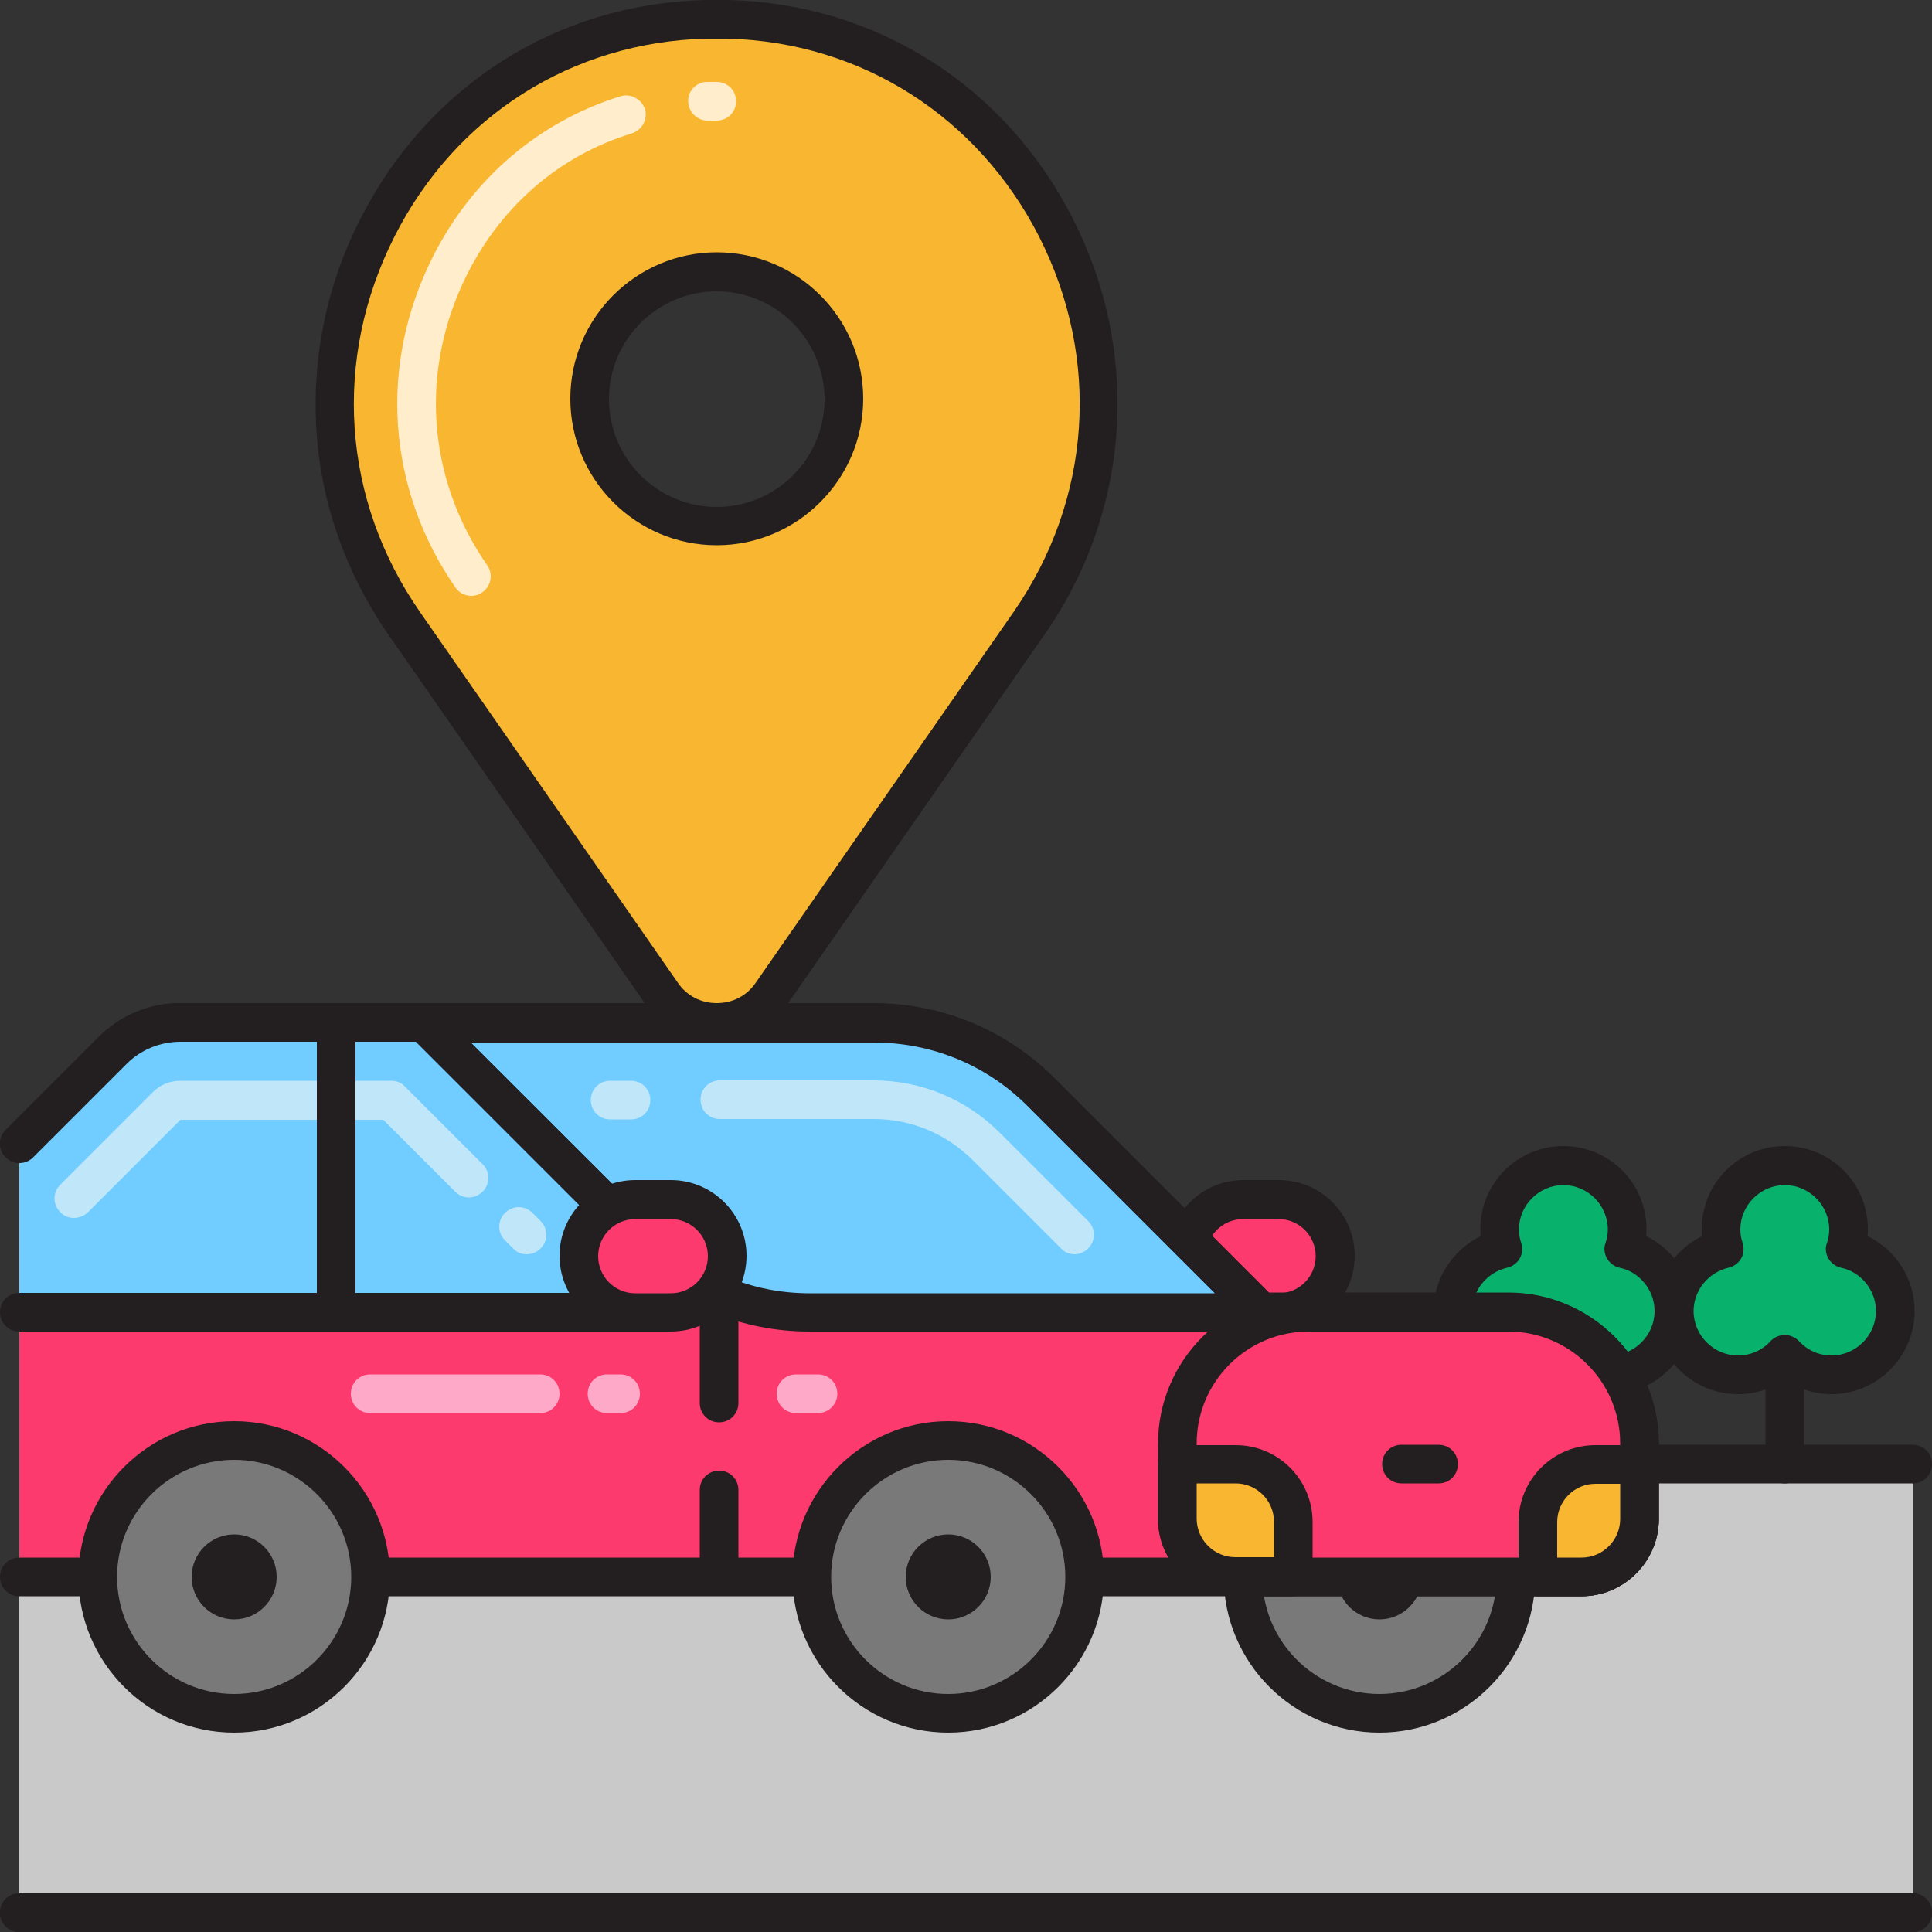
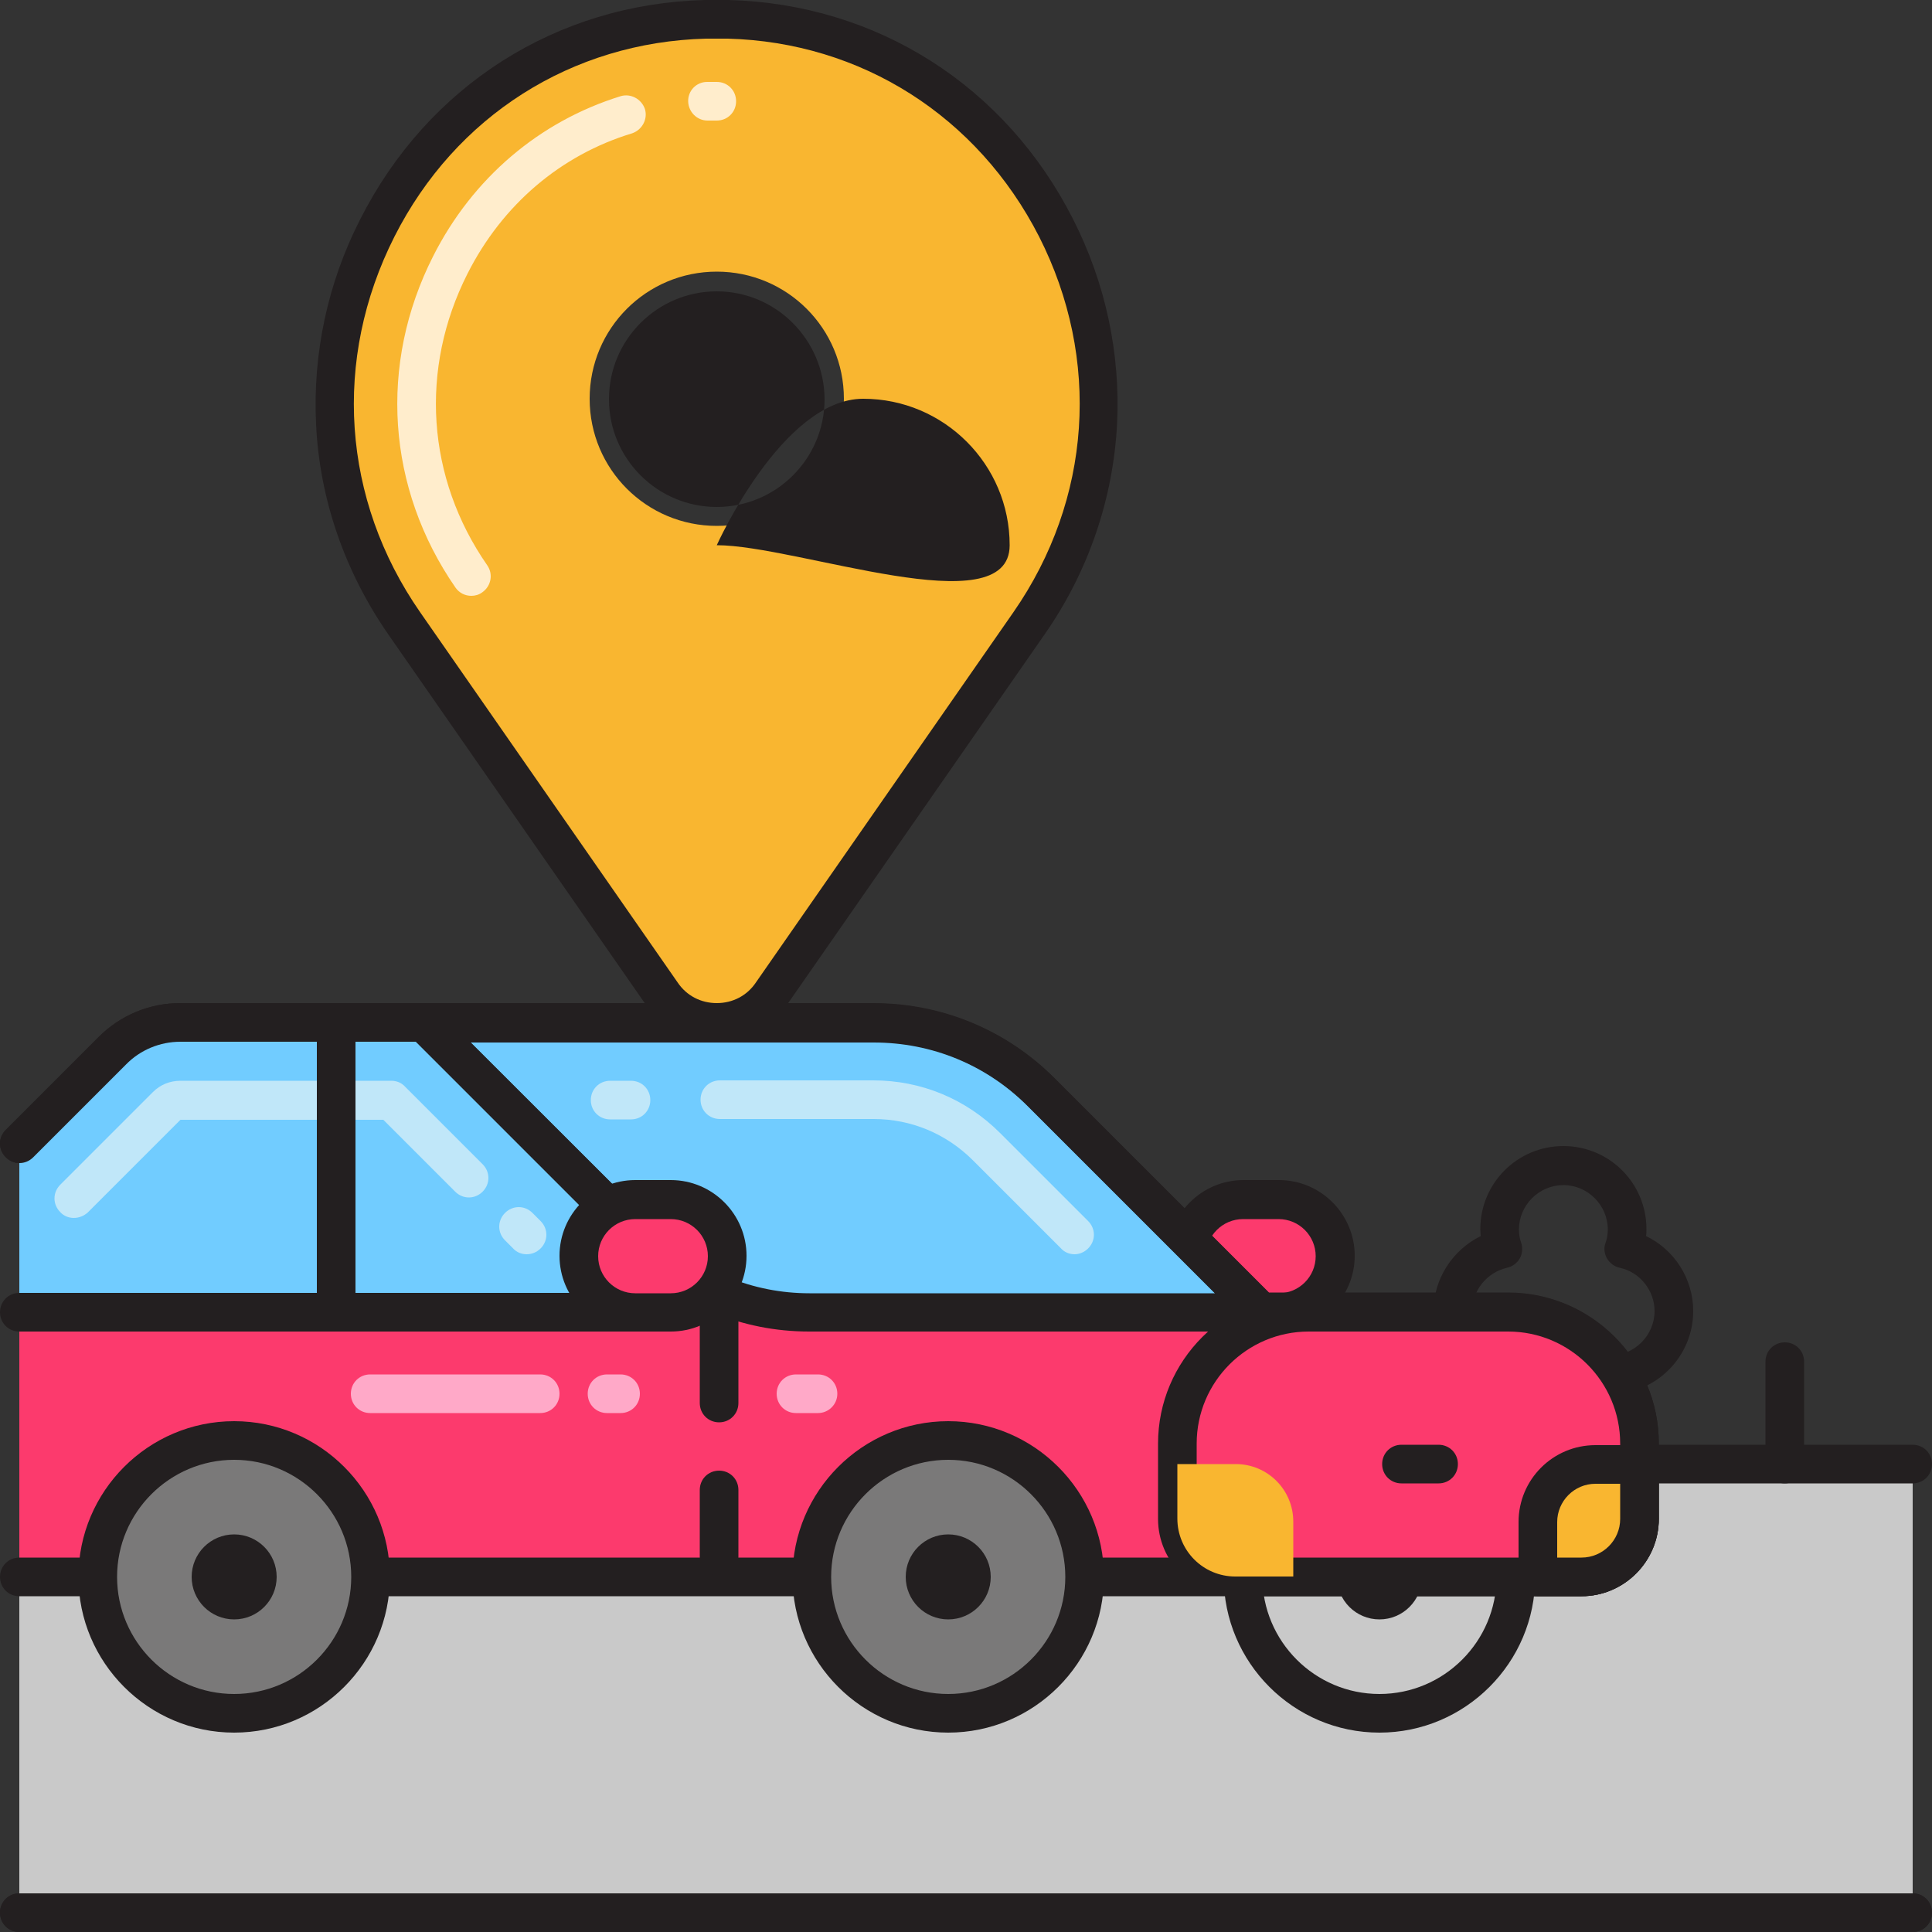
<svg xmlns="http://www.w3.org/2000/svg" version="1.1" id="Layer_1" x="0px" y="0px" viewBox="0 0 500 500" style="enable-background:new 0 0 500 500;" xml:space="preserve">
  <rect x="0" y="0" width="500" height="500" fill="#333333" stroke="none" />
  <style type="text/css">
	.st0{fill:#C9C9C9;}
	.st1{fill:#A0A0A0;}
	.st2{fill:#71CCFF;}
	.st3{fill:#231F20;}
	.st4{fill:#F9F9F9;}
	.st5{fill:#7A7979;}
	.st6{fill:#4C4C4C;}
	.st7{fill:#F9B630;}
	.st8{fill:#D88A0E;}
	.st9{fill:#FFEDCC;}
	.st10{fill:#C0E7F9;}
	.st11{fill:#08B26C;}
	.st12{fill:#15A9EA;}
	.st13{fill:none;stroke:#C9C9C9;stroke-width:10;stroke-linecap:round;stroke-linejoin:round;stroke-miterlimit:10;}
	.st14{fill:none;stroke:#231F20;stroke-width:10;stroke-linecap:round;stroke-linejoin:round;stroke-miterlimit:10;}
	.st15{fill:#FFFFFF;}
	.st16{fill:#35EF9F;}
	.st17{fill:#22A6E0;}
	.st18{fill:#FC3A6D;}
	.st19{fill:#FFA9C8;}
	.st20{fill:#038E52;}
	.st21{fill:#E2074B;}
</style>
  <g>
    <g>
      <rect x="5" y="378.9" class="st0" width="490" height="116.1" />
    </g>
  </g>
  <g>
    <g>
      <path class="st3" d="M495,383.9H75.7c-2.8,0-5-2.2-5-5s2.2-5,5-5H495c2.8,0,5,2.2,5,5S497.8,383.9,495,383.9z" />
    </g>
  </g>
  <g>
    <g>
      <path class="st3" d="M495,500H5c-2.8,0-5-2.2-5-5s2.2-5,5-5h490c2.8,0,5,2.2,5,5S497.8,500,495,500z" />
    </g>
  </g>
  <g>
    <g>
      <path class="st3" d="M495,500H5c-2.8,0-5-2.2-5-5s2.2-5,5-5h490c2.8,0,5,2.2,5,5S497.8,500,495,500z" />
    </g>
  </g>
  <g>
    <g>
-       <path class="st11" d="M446.2,323.2c-0.5-1.6-0.8-3.3-0.8-5.1c0-9.1,7.4-16.5,16.5-16.5c9.1,0,16.5,7.4,16.5,16.5    c0,1.8-0.3,3.5-0.8,5.1c7.4,1.6,12.9,8.2,12.9,16.1c0,9.1-7.4,16.5-16.5,16.5c-4.8,0-9.1-2-12.1-5.3c-3,3.3-7.3,5.3-12.1,5.3    c-9.1,0-16.5-7.4-16.5-16.5C433.2,331.4,438.8,324.8,446.2,323.2z" />
-     </g>
-   </g>
-   <g>
-     <g>
-       <path class="st3" d="M474,360.8c-4.3,0-8.6-1.3-12.1-3.7c-3.5,2.4-7.8,3.7-12.1,3.7c-11.9,0-21.5-9.6-21.5-21.5    c0-8.3,4.9-15.8,12.2-19.4c0-0.6-0.1-1.2-0.1-1.8c0-11.9,9.6-21.5,21.5-21.5c11.9,0,21.5,9.6,21.5,21.5c0,0.6,0,1.2-0.1,1.8    c7.3,3.5,12.2,11,12.2,19.4C495.5,351.1,485.8,360.8,474,360.8z M461.9,345.5c1.4,0,2.7,0.6,3.7,1.6c2.2,2.4,5.2,3.7,8.4,3.7    c6.3,0,11.5-5.2,11.5-11.5c0-5.3-3.8-10.1-9-11.2c-1.4-0.3-2.6-1.2-3.3-2.4s-0.9-2.7-0.4-4c0.4-1.1,0.6-2.3,0.6-3.5    c0-6.3-5.2-11.5-11.5-11.5s-11.5,5.2-11.5,11.5c0,1.2,0.2,2.4,0.6,3.5c0.4,1.3,0.3,2.8-0.4,4s-1.9,2.1-3.3,2.4    c-5.2,1.2-9,5.9-9,11.2c0,6.3,5.2,11.5,11.5,11.5c3.2,0,6.2-1.3,8.4-3.7C459.1,346.1,460.5,345.5,461.9,345.5z" />
-     </g>
+       </g>
+   </g>
+   <g>
+     <g>
+       </g>
  </g>
  <g>
    <g>
      <path class="st3" d="M461.9,383.9c-2.8,0-5-2.2-5-5v-26.5c0-2.8,2.2-5,5-5s5,2.2,5,5v26.5C466.9,381.7,464.6,383.9,461.9,383.9z" />
    </g>
  </g>
  <g>
    <g>
-       <path class="st11" d="M388.9,323.2c-0.5-1.6-0.8-3.3-0.8-5.1c0-9.1,7.4-16.5,16.5-16.5c9.1,0,16.5,7.4,16.5,16.5    c0,1.8-0.3,3.5-0.8,5.1c7.4,1.6,12.9,8.2,12.9,16.1c0,9.1-7.4,16.5-16.5,16.5c-4.8,0-9.1-2-12.1-5.3c-3,3.3-7.3,5.3-12.1,5.3    c-9.1,0-16.5-7.4-16.5-16.5C376,331.4,381.6,324.8,388.9,323.2z" />
-     </g>
+       </g>
  </g>
  <g>
    <g>
      <path class="st3" d="M416.7,360.8c-4.3,0-8.6-1.3-12.1-3.7c-3.5,2.4-7.8,3.7-12.1,3.7c-11.9,0-21.5-9.6-21.5-21.5    c0-8.3,4.9-15.8,12.2-19.4c0-0.6-0.1-1.2-0.1-1.8c0-11.9,9.6-21.5,21.5-21.5c11.9,0,21.5,9.6,21.5,21.5c0,0.6,0,1.2-0.1,1.8    c7.3,3.5,12.2,11,12.2,19.4C438.2,351.1,428.6,360.8,416.7,360.8z M404.6,345.5c1.4,0,2.7,0.6,3.7,1.6c2.2,2.4,5.2,3.7,8.4,3.7    c6.3,0,11.5-5.2,11.5-11.5c0-5.3-3.8-10.1-9-11.2c-1.4-0.3-2.6-1.2-3.3-2.4s-0.9-2.7-0.4-4c0.4-1.1,0.6-2.3,0.6-3.5    c0-6.3-5.2-11.5-11.5-11.5s-11.5,5.2-11.5,11.5c0,1.2,0.2,2.4,0.6,3.5c0.4,1.3,0.3,2.8-0.4,4s-1.9,2.1-3.3,2.4    c-5.2,1.2-9,5.9-9,11.2c0,6.3,5.2,11.5,11.5,11.5c3.2,0,6.2-1.3,8.4-3.7C401.9,346.1,403.2,345.5,404.6,345.5z" />
    </g>
  </g>
  <g>
    <g>
      <path class="st3" d="M404.6,383.9c-2.8,0-5-2.2-5-5v-26.5c0-2.8,2.2-5,5-5s5,2.2,5,5v26.5C409.6,381.7,407.4,383.9,404.6,383.9z" />
    </g>
  </g>
  <g>
    <g>
      <path class="st18" d="M5,408.1h404.3c8.3,0,15-6.7,15-15v-19.5c0-18.8-15.2-34-34-34h-63.9l-57-57c-11.5-11.5-27.1-18-43.4-18    H109.6H46.7c-6.6,0-13,2.6-17.7,7.3L5,296V408.1z" />
    </g>
  </g>
  <g>
    <g>
      <path class="st18" d="M331,310.5h-9.2c-8,0-14.6,6.5-14.6,14.6s6.5,14.6,14.6,14.6h9.2c8,0,14.6-6.5,14.6-14.6    S339,310.5,331,310.5z" />
    </g>
  </g>
  <g>
    <g>
      <path class="st3" d="M331,344.6h-9.2c-10.8,0-19.6-8.8-19.6-19.6s8.8-19.6,19.6-19.6h9.2c10.8,0,19.6,8.8,19.6,19.6    S341.7,344.6,331,344.6z M321.7,315.5c-5.3,0-9.6,4.3-9.6,9.6s4.3,9.6,9.6,9.6h9.2c5.3,0,9.6-4.3,9.6-9.6s-4.3-9.6-9.6-9.6H321.7z    " />
    </g>
  </g>
  <g>
    <g>
-       <circle class="st5" cx="357" cy="408.1" r="35.3" />
-     </g>
+       </g>
  </g>
  <g>
    <g>
      <path class="st3" d="M357,448.4c-22.2,0-40.3-18.1-40.3-40.3s18.1-40.3,40.3-40.3c22.2,0,40.3,18.1,40.3,40.3    S379.2,448.4,357,448.4z M357,377.8c-16.7,0-30.3,13.6-30.3,30.3s13.6,30.3,30.3,30.3s30.3-13.6,30.3-30.3S373.7,377.8,357,377.8z    " />
    </g>
  </g>
  <g>
    <g>
      <path class="st2" d="M326.3,339.6l-57-57c-11.5-11.5-27.1-18-43.4-18H109.6l57.4,57.4c11.2,11.2,26.5,17.6,42.4,17.6H326.3z" />
    </g>
  </g>
  <g>
    <g>
      <path class="st10" d="M278.1,324.6c-1.3,0-2.6-0.5-3.5-1.5l-22.8-22.8c-6.9-6.9-16-10.7-25.7-10.7h-39.8c-2.8,0-5-2.2-5-5    s2.2-5,5-5H226c12.4,0,24,4.8,32.8,13.6l22.8,22.8c2,2,2,5.1,0,7.1C280.6,324.1,279.3,324.6,278.1,324.6z" />
    </g>
  </g>
  <g>
    <g>
      <path class="st10" d="M163.3,289.7h-5.4c-2.8,0-5-2.2-5-5s2.2-5,5-5h5.4c2.8,0,5,2.2,5,5S166.1,289.7,163.3,289.7z" />
    </g>
  </g>
  <g>
    <g>
      <circle class="st3" cx="357" cy="408.1" r="11" />
    </g>
  </g>
  <g>
    <g>
      <path class="st3" d="M326.3,344.6H209.4c-17.4,0-33.7-6.8-45.9-19l-57.4-57.4c-1.4-1.4-1.9-3.6-1.1-5.4c0.8-1.9,2.6-3.1,4.6-3.1    H226c17.7,0,34.4,6.9,46.9,19.4l57,57c1.4,1.4,1.9,3.6,1.1,5.4C330.2,343.4,328.4,344.6,326.3,344.6z M121.7,269.7l48.9,48.9    c10.4,10.4,24.2,16.1,38.9,16.1h104.9l-48.4-48.4c-10.7-10.7-24.8-16.5-39.9-16.5H121.7z" />
    </g>
  </g>
  <g>
    <g>
      <path class="st3" d="M409.3,413.1H5c-2.8,0-5-2.2-5-5s2.2-5,5-5h404.3c5.5,0,10-4.5,10-10v-19.5c0-16-13-29-29-29h-63.9    c-1.3,0-2.6-0.5-3.5-1.5l-57-57c-10.7-10.7-24.8-16.5-39.9-16.5H46.7c-5.3,0-10.4,2.1-14.1,5.9l-24,24c-2,2-5.1,2-7.1,0    c-2-2-2-5.1,0-7.1l24-24c5.7-5.7,13.2-8.8,21.2-8.8H226c17.7,0,34.4,6.9,46.9,19.4l55.5,55.5h61.9c21.5,0,39,17.5,39,39v19.5    C429.3,404.1,420.3,413.1,409.3,413.1z" />
    </g>
  </g>
  <g>
    <g>
      <path class="st18" d="M385.1,408.1h-65.4c-8.3,0-15-6.7-15-15v-19.5c0-18.8,15.2-34,34-34h46.4h5.2c18.8,0,34,15.2,34,34v19.5    c0,8.3-6.7,15-15,15H385.1z" />
    </g>
  </g>
  <g>
    <g>
      <path class="st3" d="M409.3,413.1h-89.6c-11,0-20-9-20-20v-19.5c0-21.5,17.5-39,39-39h51.6c21.5,0,39,17.5,39,39v19.5    C429.3,404.1,420.3,413.1,409.3,413.1z M338.7,344.6c-16,0-29,13-29,29v19.5c0,5.5,4.5,10,10,10h89.6c5.5,0,10-4.5,10-10v-19.5    c0-16-13-29-29-29H338.7z" />
    </g>
  </g>
  <g>
    <g>
      <circle class="st5" cx="245.4" cy="408.1" r="35.3" />
    </g>
  </g>
  <g>
    <g>
      <path class="st3" d="M245.4,448.4c-22.2,0-40.3-18.1-40.3-40.3s18.1-40.3,40.3-40.3c22.2,0,40.3,18.1,40.3,40.3    S267.6,448.4,245.4,448.4z M245.4,377.8c-16.7,0-30.3,13.6-30.3,30.3s13.6,30.3,30.3,30.3c16.7,0,30.3-13.6,30.3-30.3    S262.1,377.8,245.4,377.8z" />
    </g>
  </g>
  <g>
    <g>
      <circle class="st3" cx="245.4" cy="408.1" r="11" />
    </g>
  </g>
  <g>
    <g>
      <path class="st3" d="M372.3,383.9h-9.6c-2.8,0-5-2.2-5-5s2.2-5,5-5h9.6c2.8,0,5,2.2,5,5S375.1,383.9,372.3,383.9z" />
    </g>
  </g>
  <g>
    <g>
      <path class="st7" d="M319.8,378.9h-15.1v14.1c0,8.3,6.7,15,15,15h15v-14.2C334.7,385.6,328.1,378.9,319.8,378.9z" />
    </g>
  </g>
  <g>
    <g>
-       <path class="st3" d="M334.7,413.1h-15c-11,0-20-9-20-20v-14.1c0-2.8,2.2-5,5-5h15.1c11,0,19.9,8.9,19.9,19.9v14.2    C339.7,410.8,337.5,413.1,334.7,413.1z M309.7,383.9v9.1c0,5.5,4.5,10,10,10h10v-9.2c0-5.5-4.5-9.9-9.9-9.9H309.7z" />
-     </g>
+       </g>
  </g>
  <g>
    <g>
      <path class="st7" d="M424.3,393.1v-14.1h-11.4c-8.2,0-14.9,6.7-14.9,14.9v14.2h11.3C417.6,408.1,424.3,401.4,424.3,393.1z" />
    </g>
  </g>
  <g>
    <g>
      <path class="st3" d="M409.3,413.1H398c-2.8,0-5-2.2-5-5v-14.2c0-11,8.9-19.9,19.9-19.9h11.4c2.8,0,5,2.2,5,5v14.1    C429.3,404.1,420.3,413.1,409.3,413.1z M403,403.1h6.3c5.5,0,10-4.5,10-10v-9.1h-6.4c-5.5,0-9.9,4.5-9.9,9.9V403.1z" />
    </g>
  </g>
  <g>
    <g>
      <path class="st2" d="M5,339.6h164l-1.3-16.9l-58.1-58H46.7c-6.6,0-13,2.6-17.7,7.3L5,296" />
    </g>
  </g>
  <g>
    <g>
      <path class="st10" d="M19.1,315.2c-1.3,0-2.6-0.5-3.5-1.5c-2-2-2-5.1,0-7.1l24-24c1.9-1.9,4.4-2.9,7.1-2.9h54.6    c1.3,0,2.6,0.5,3.5,1.5l20.1,20.1c2,2,2,5.1,0,7.1c-2,2-5.1,2-7.1,0l-18.6-18.6H46.7l-24,24C21.7,314.7,20.4,315.2,19.1,315.2z" />
    </g>
  </g>
  <g>
    <g>
      <path class="st10" d="M136.3,324.6c-1.3,0-2.6-0.5-3.5-1.5l-2.1-2.1c-2-2-2-5.1,0-7.1c2-2,5.1-2,7.1,0l2.1,2.1c2,2,2,5.1,0,7.1    C138.9,324.1,137.6,324.6,136.3,324.6z" />
    </g>
  </g>
  <g>
    <g>
      <path class="st3" d="M169,344.6H5c-2.8,0-5-2.2-5-5s2.2-5,5-5h158.6l-0.7-9.7l-55.3-55.3H46.7c-5.3,0-10.4,2.1-14.1,5.9l-24,24    c-2,2-5.1,2-7.1,0c-2-2-2-5.1,0-7.1l24-24c5.7-5.7,13.2-8.8,21.2-8.8h62.9c1.3,0,2.6,0.5,3.5,1.5l58.1,58c0.8,0.8,1.4,2,1.5,3.2    l1.3,16.9c0.1,1.4-0.4,2.8-1.3,3.8S170.4,344.6,169,344.6z" />
    </g>
  </g>
  <g>
    <g>
      <path class="st3" d="M186.1,368.1c-2.8,0-5-2.2-5-5v-23.5c0-2.8,2.2-5,5-5s5,2.2,5,5v23.5C191.1,365.9,188.9,368.1,186.1,368.1z" />
    </g>
  </g>
  <g>
    <g>
      <path class="st3" d="M186.1,407.9c-2.8,0-5-2.2-5-5v-17.3c0-2.8,2.2-5,5-5s5,2.2,5,5v17.3C191.1,405.7,188.9,407.9,186.1,407.9z" />
    </g>
  </g>
  <g>
    <g>
      <path class="st18" d="M173.6,310.5h-9.2c-8,0-14.6,6.5-14.6,14.6s6.5,14.6,14.6,14.6h9.2c8,0,14.6-6.5,14.6-14.6    S181.6,310.5,173.6,310.5z" />
    </g>
  </g>
  <g>
    <g>
      <path class="st3" d="M173.6,344.6h-9.2c-10.8,0-19.6-8.8-19.6-19.6s8.8-19.6,19.6-19.6h9.2c10.8,0,19.6,8.8,19.6,19.6    S184.4,344.6,173.6,344.6z M164.4,315.5c-5.3,0-9.6,4.3-9.6,9.6s4.3,9.6,9.6,9.6h9.2c5.3,0,9.6-4.3,9.6-9.6s-4.3-9.6-9.6-9.6    H164.4z" />
    </g>
  </g>
  <g>
    <g>
      <path class="st3" d="M87,344.6c-2.8,0-5-2.2-5-5v-75c0-2.8,2.2-5,5-5s5,2.2,5,5v75C92,342.4,89.7,344.6,87,344.6z" />
    </g>
  </g>
  <g>
    <g>
      <circle class="st5" cx="60.6" cy="408.1" r="35.3" />
    </g>
  </g>
  <g>
    <g>
      <path class="st3" d="M60.6,448.4c-22.2,0-40.3-18.1-40.3-40.3s18.1-40.3,40.3-40.3s40.3,18.1,40.3,40.3S82.8,448.4,60.6,448.4z     M60.6,377.8c-16.7,0-30.3,13.6-30.3,30.3s13.6,30.3,30.3,30.3c16.7,0,30.3-13.6,30.3-30.3S77.3,377.8,60.6,377.8z" />
    </g>
  </g>
  <g>
    <g>
      <circle class="st3" cx="60.6" cy="408.1" r="11" />
    </g>
  </g>
  <g>
    <g>
      <path class="st19" d="M160.6,365.7h-3.5c-2.8,0-5-2.2-5-5s2.2-5,5-5h3.5c2.8,0,5,2.2,5,5S163.4,365.7,160.6,365.7z" />
    </g>
  </g>
  <g>
    <g>
      <path class="st19" d="M139.8,365.7h-44c-2.8,0-5-2.2-5-5s2.2-5,5-5h44c2.8,0,5,2.2,5,5S142.6,365.7,139.8,365.7z" />
    </g>
  </g>
  <g>
    <g>
      <path class="st19" d="M211.7,365.7H206c-2.8,0-5-2.2-5-5s2.2-5,5-5h5.7c2.8,0,5,2.2,5,5S214.4,365.7,211.7,365.7z" />
    </g>
  </g>
  <g>
    <g>
      <path class="st7" d="M188.4,5c-1,0-1.9,0-2.9,0c-1,0-2,0-2.9,0c-78.6,2-122.8,91.7-77.9,156.3l66.7,95.9c6.9,9.9,21.5,9.9,28.4,0    l66.7-95.9C311.2,96.7,267,7.1,188.4,5z M185.5,136.1c-18.2,0-32.9-14.7-32.9-32.9s14.7-32.9,32.9-32.9s32.9,14.7,32.9,32.9    S203.6,136.1,185.5,136.1z" />
    </g>
  </g>
  <g>
    <g>
      <path class="st3" d="M185.5,269.7c-7.3,0-14.1-3.6-18.3-9.6l-66.7-95.9c-11.3-16.3-17.8-35.1-18.7-54.4c-0.9-18.2,3-36.6,11.4-53    C110.7,22.2,144,1,182.4,0c2-0.1,4.1-0.1,6.1,0c38.4,1,71.7,22.2,89.2,56.7c8.4,16.5,12.3,34.8,11.4,53    c-1,19.3-7.4,38.2-18.7,54.4l-66.7,95.9C199.6,266.1,192.8,269.7,185.5,269.7z M185.5,10c-0.9,0-1.9,0-2.8,0    c-34.7,0.9-64.8,20-80.6,51.2C86,93,88.5,129.3,108.7,158.4l66.7,95.9c2.3,3.4,6,5.3,10.1,5.3s7.8-1.9,10.1-5.3l66.7-95.9    c20.2-29.1,22.7-65.5,6.6-97.2C253,30.1,222.9,10.9,188.3,10l0,0C187.3,10,186.4,10,185.5,10z" />
    </g>
  </g>
  <g>
    <g>
      <path class="st9" d="M183.1,31.2c-2.7,0-4.9-2.2-5-4.9c-0.1-2.8,2.1-5.1,4.9-5.1c0.8,0,1.7,0,2.5,0c2.8,0,5,2.2,5,5s-2.2,5-5,5    c-0.8,0-1.5,0-2.3,0C183.2,31.2,183.1,31.2,183.1,31.2z" />
    </g>
  </g>
  <g>
    <g>
      <path class="st9" d="M122,154.2c-1.6,0-3.1-0.7-4.1-2.1c-17.8-25.7-20-57.8-5.8-85.8c10.2-20.2,27.5-34.9,48.5-41.4    c2.6-0.8,5.4,0.7,6.3,3.3c0.8,2.6-0.7,5.4-3.3,6.3C145.1,40.1,130,53,121,70.8c-12.5,24.7-10.6,52.9,5.1,75.5c1.6,2.3,1,5.4-1.3,7    C124,153.9,123,154.2,122,154.2z" />
    </g>
  </g>
  <g>
    <g>
-       <path class="st3" d="M185.5,141.1c-20.9,0-37.9-17-37.9-37.9s17-37.9,37.9-37.9s37.9,17,37.9,37.9S206.3,141.1,185.5,141.1z     M185.5,75.4c-15.4,0-27.9,12.5-27.9,27.9c0,15.4,12.5,27.9,27.9,27.9s27.9-12.5,27.9-27.9C213.3,87.9,200.8,75.4,185.5,75.4z" />
+       <path class="st3" d="M185.5,141.1s17-37.9,37.9-37.9s37.9,17,37.9,37.9S206.3,141.1,185.5,141.1z     M185.5,75.4c-15.4,0-27.9,12.5-27.9,27.9c0,15.4,12.5,27.9,27.9,27.9s27.9-12.5,27.9-27.9C213.3,87.9,200.8,75.4,185.5,75.4z" />
    </g>
  </g>
</svg>